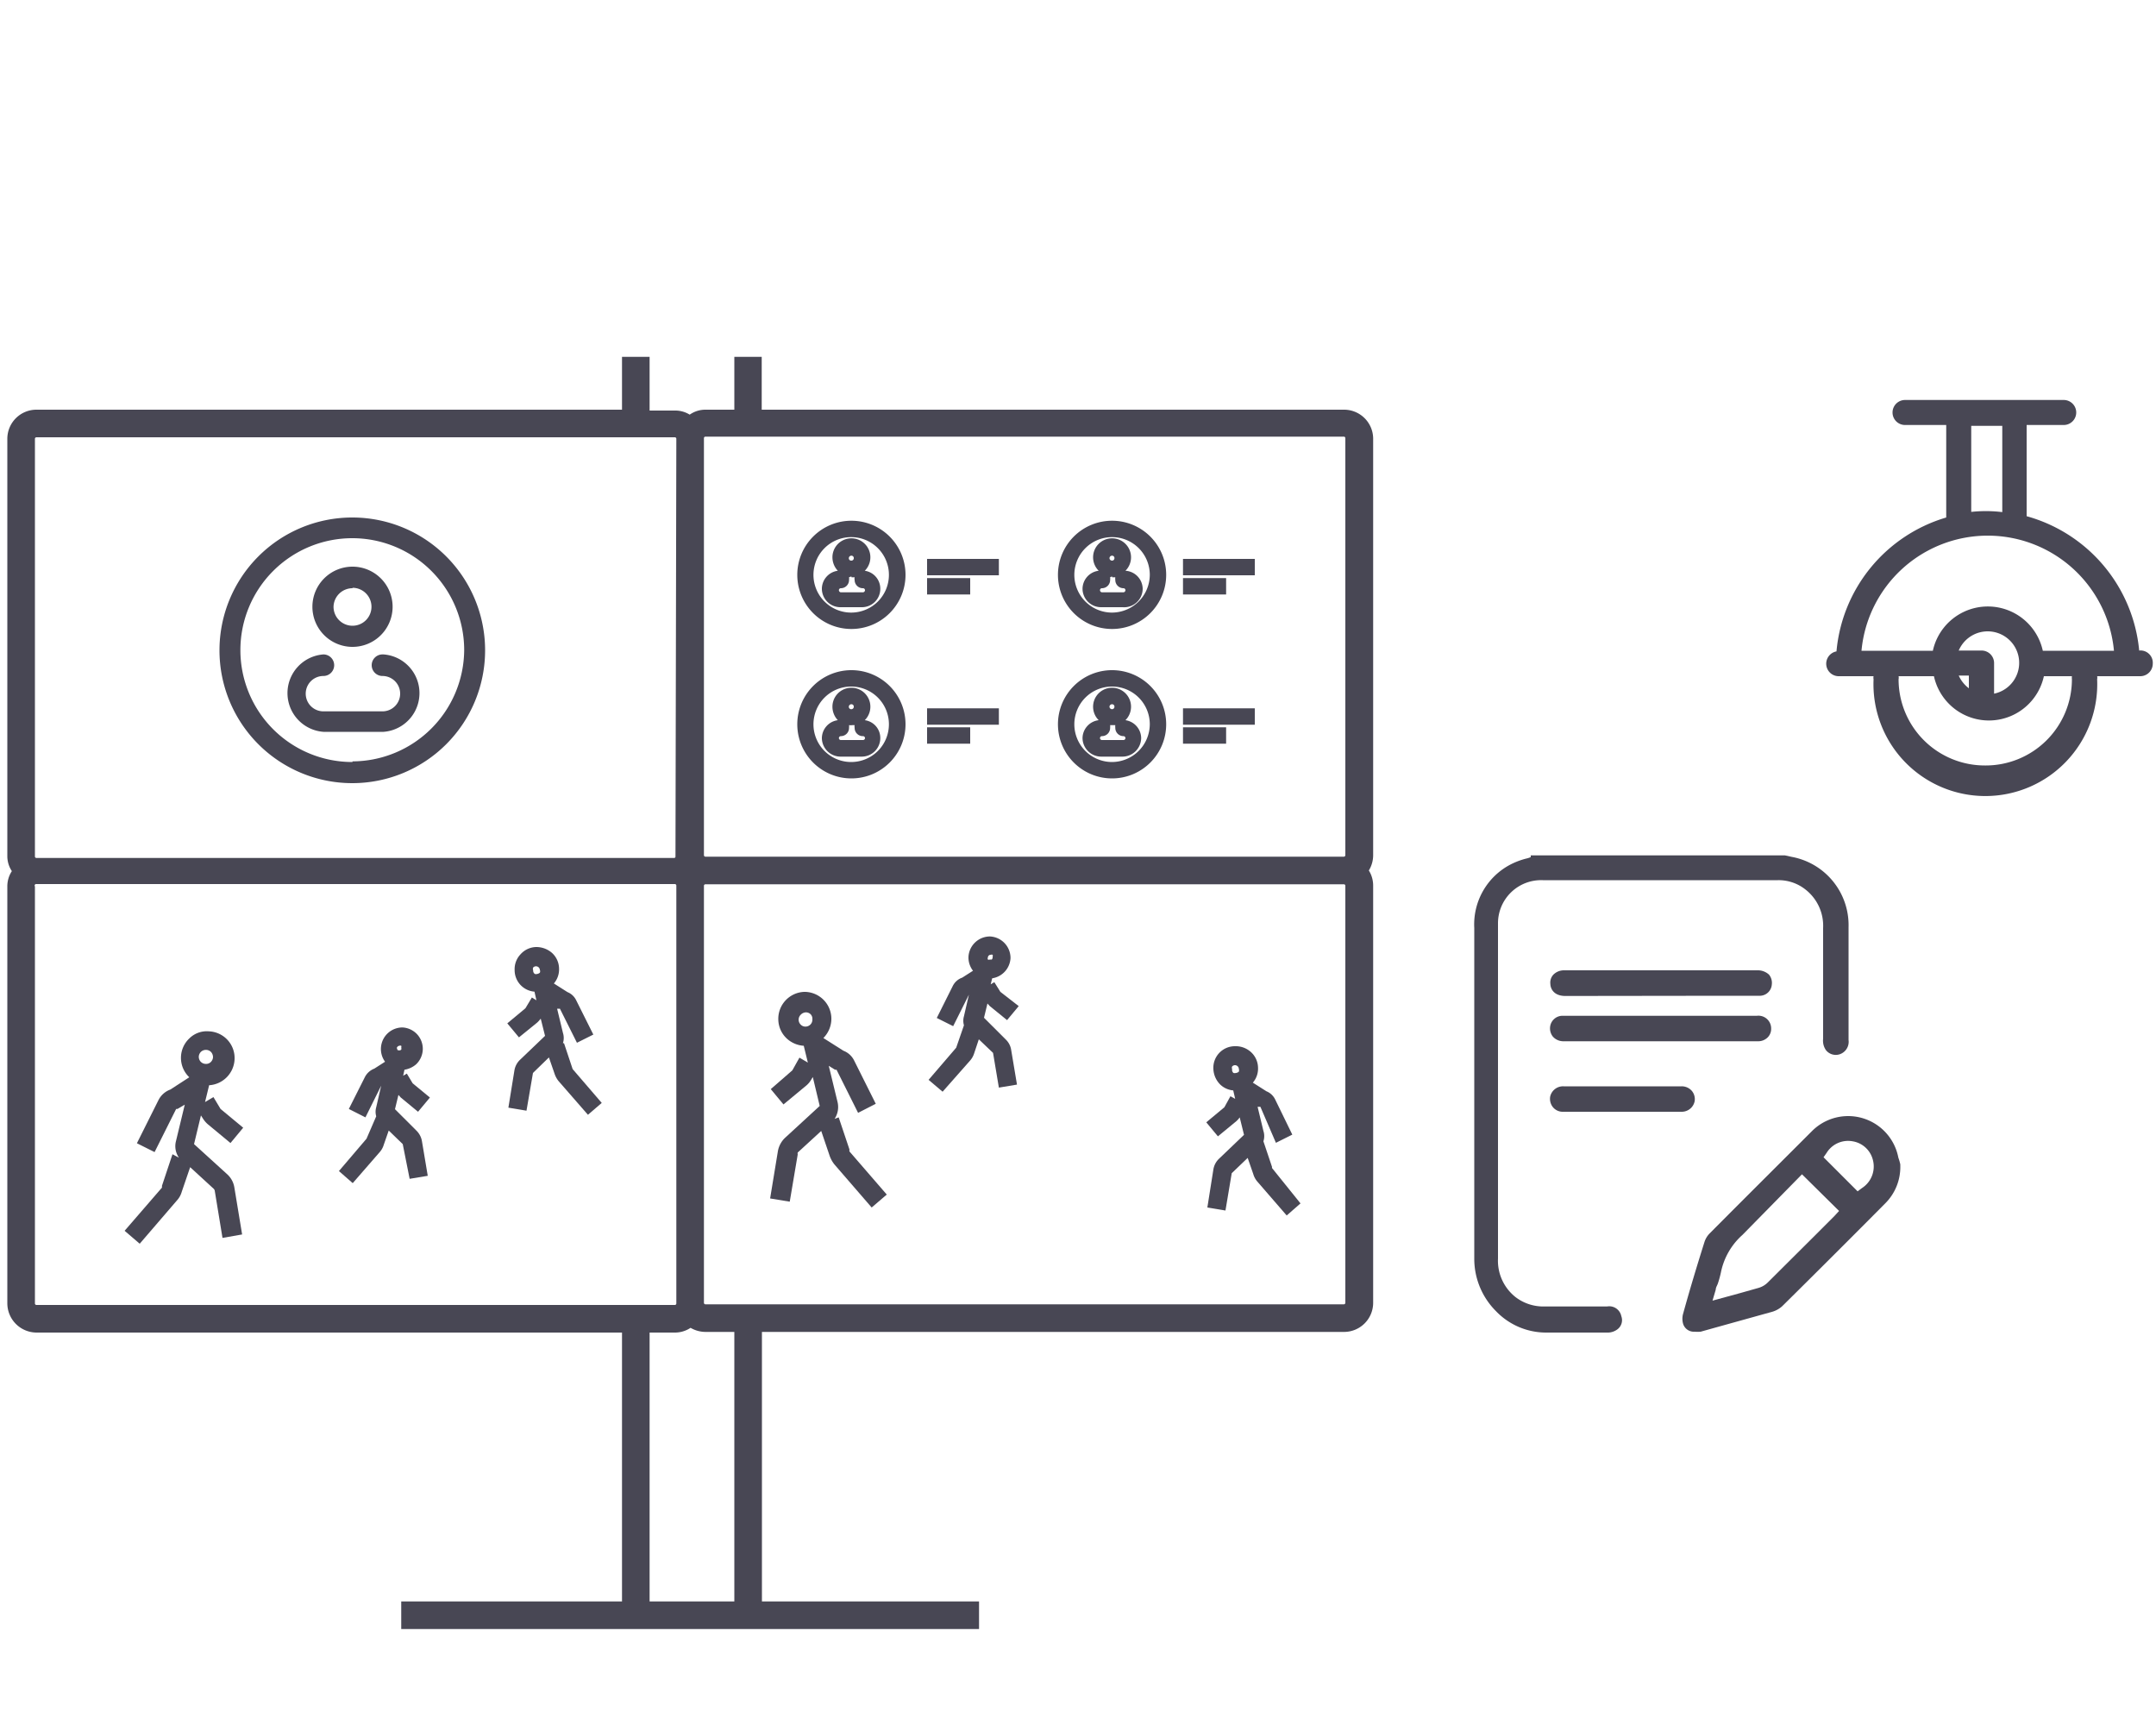
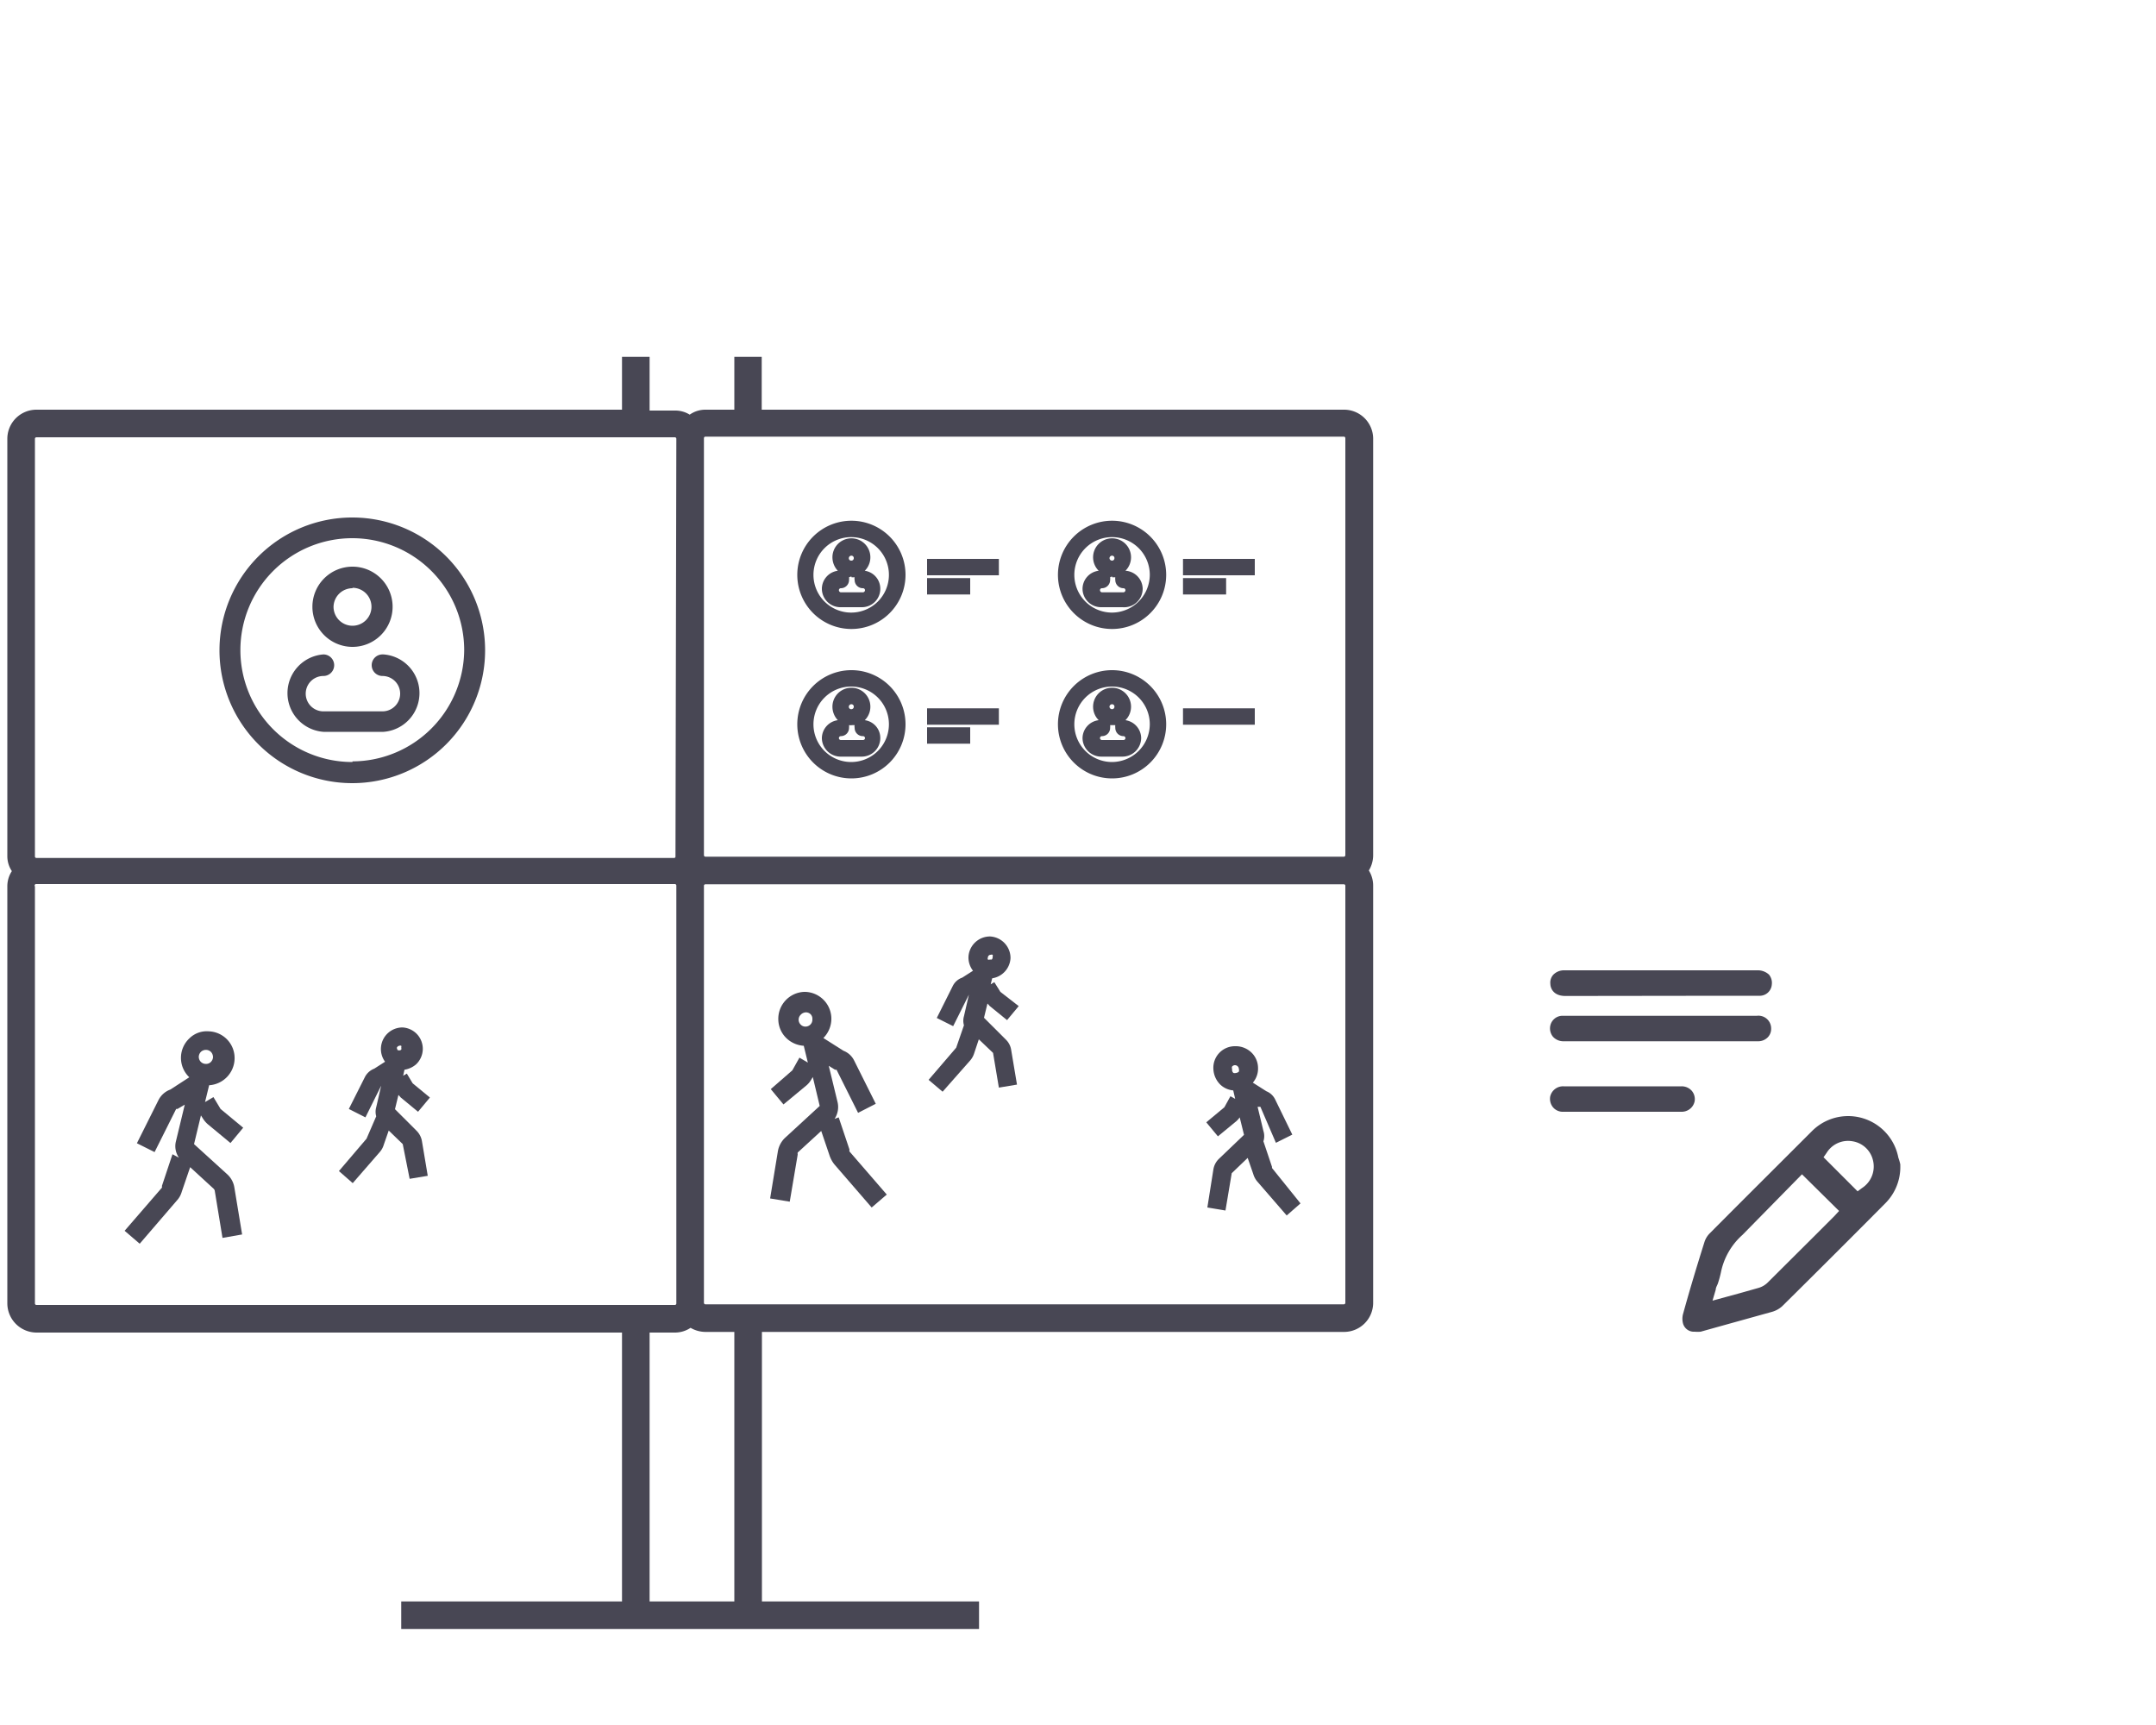
<svg xmlns="http://www.w3.org/2000/svg" id="Слой_1" data-name="Слой 1" viewBox="0 0 100 80">
  <defs>
    <style>.cls-1{fill:#484754;}</style>
  </defs>
  <rect class="cls-1" x="43" y="25.92" width="3.33" height="0.76" />
  <rect class="cls-1" x="43" y="26.81" width="2" height="0.76" />
  <path class="cls-1" d="M40.11,26.47a.88.88,0,1,0-1.5-.62.91.91,0,0,0,.25.62.85.85,0,0,0-.74.83.86.86,0,0,0,.86.86h1a.85.85,0,0,0,.85-.86A.84.84,0,0,0,40.11,26.47ZM39.49,26a.11.11,0,0,1-.12-.11.12.12,0,0,1,.12-.12.11.11,0,0,1,.11.12A.11.11,0,0,1,39.49,26Zm0,.77a.8.8,0,0,0,.15,0,.28.28,0,0,0,0,.13.38.38,0,0,0,.39.38.09.09,0,0,1,.09.09.1.1,0,0,1-.09.1H39a.1.1,0,0,1-.09-.1.09.09,0,0,1,.09-.09.38.38,0,0,0,.38-.38.51.51,0,0,0,0-.13A.66.66,0,0,0,39.49,26.73Z" />
  <rect class="cls-1" x="54.87" y="25.92" width="3.33" height="0.76" />
  <rect class="cls-1" x="54.87" y="26.81" width="2" height="0.76" />
  <path class="cls-1" d="M36.75,49.64l0,0-1,.87.59.71,1.05-.87a1,1,0,0,0,.23-.27l.08-.13.32,1.34L36.4,52.78a1.13,1.13,0,0,0-.32.61l-.36,2.19.91.15L37,53.54a.2.2,0,0,1,0-.09l1.09-1,.38,1.12a1.37,1.37,0,0,0,.23.43l1.73,2,.7-.6-1.73-2a.26.26,0,0,1,0-.09l-.5-1.49-.19.07a1,1,0,0,0,.14-.77l-.41-1.69.29.18.07,0s0,0,0,0l1,2,.82-.42-1-2a.92.92,0,0,0-.5-.46l-.93-.59a1.27,1.27,0,0,0,.37-.94A1.25,1.25,0,0,0,37.35,46H37.3a1.25,1.25,0,0,0-1.2,1.3,1.23,1.23,0,0,0,.4.87,1.28,1.28,0,0,0,.78.33l.19.78-.39-.23Zm.93-2.37a.32.32,0,0,1-.31.34h0a.3.3,0,0,1-.23-.09.32.32,0,0,1,0-.46.34.34,0,0,1,.24-.11.31.31,0,0,1,.22.09A.3.3,0,0,1,37.68,47.27Z" />
  <path class="cls-1" d="M56.79,51.35l-.84.7.54.65.85-.7a.93.93,0,0,0,.16-.18l.2.81-1.15,1.1a.88.88,0,0,0-.27.5L56,56l.84.14.29-1.73,0,0,.74-.71.26.75a.92.92,0,0,0,.19.35l1.36,1.57.64-.56L59,54.17a.11.11,0,0,1,0-.05l-.4-1.19,0,0a.79.79,0,0,0,0-.48l-.27-1.12.07,0,.06,0L59.18,53l.76-.38L59.15,51a.77.77,0,0,0-.41-.39l-.63-.4a1,1,0,0,0,.24-.7,1,1,0,0,0-.33-.72,1.05,1.05,0,0,0-.74-.27h0a1,1,0,0,0-1,1.07,1.08,1.08,0,0,0,.33.72,1,1,0,0,0,.59.26l.09.39-.22-.12Zm.36-1.77a.14.14,0,0,1,0-.12.18.18,0,0,1,.13-.06.18.18,0,0,1,.18.17.21.21,0,0,1,0,.13.23.23,0,0,1-.13.06.24.24,0,0,1-.12,0A.19.19,0,0,1,57.15,49.58Z" />
  <path class="cls-1" d="M7.51,55a.22.22,0,0,1,0,.08l-1.73,2,.7.6,1.72-2a1,1,0,0,0,.23-.41l.39-1.14,1.09,1a.19.19,0,0,1,.05.09l.36,2.19.91-.16-.36-2.18a1.05,1.05,0,0,0-.33-.61L9,53.06l.32-1.33.09.14h0a1.18,1.18,0,0,0,.23.27l1.05.87.59-.71-1.05-.87,0,0-.33-.55-.39.23.19-.78a1.26,1.26,0,0,0,1.18-1.2,1.24,1.24,0,0,0-1.19-1.3,1.15,1.15,0,0,0-.91.33,1.24,1.24,0,0,0,0,1.8l-.88.57a1,1,0,0,0-.55.49l-1,2,.82.41,1-2s0,0,.06,0l.34-.2-.41,1.7a.93.93,0,0,0,.14.76L8,53.53Zm1.71-6a.35.35,0,0,1,.1-.22.34.34,0,0,1,.24-.09.33.33,0,0,1,.23.1.36.36,0,0,1,.09.24.34.34,0,0,1-.11.23.31.31,0,0,1-.23.08.33.33,0,0,1-.23-.1A.34.34,0,0,1,9.22,49Z" />
  <path class="cls-1" d="M17,52.81l-1.28,1.5.64.56,1.27-1.46a.9.9,0,0,0,.17-.32l.23-.66.65.63L19,54.67l.84-.14-.27-1.61a.89.89,0,0,0-.25-.48l-1-1,.16-.66.11.12.8.66.55-.66-.8-.66-.27-.45-.17.1.06-.28a1.08,1.08,0,0,0,.54-.25,1,1,0,0,0,.31-.69,1,1,0,0,0-.26-.7,1,1,0,0,0-.68-.32h0a1,1,0,0,0-.81,1.59l-.5.32a.82.82,0,0,0-.44.4l-.74,1.47.77.39.73-1.47h0l0,0-.23,1a.75.75,0,0,0,0,.42h0Zm1.4-4.18a.14.14,0,0,1,.12-.13h0a.12.12,0,0,1,.09,0,.14.14,0,0,1,0,.09.13.13,0,0,1,0,.09.15.15,0,0,1-.19,0A.12.12,0,0,1,18.44,48.63Z" />
  <path class="cls-1" d="M44.35,48.59l-1.28,1.49.65.55L45,49.18a.93.93,0,0,0,.18-.32l.22-.66.66.63.27,1.61.84-.14-.27-1.61a.84.84,0,0,0-.26-.49l-1-1,.16-.66.11.12.8.65.54-.65L46.4,46l-.28-.45-.17.1.07-.28a1,1,0,0,0,.85-.94,1,1,0,0,0-.95-1h0a1,1,0,0,0-1,.94,1,1,0,0,0,.21.65l-.5.32a.77.77,0,0,0-.44.39l-.74,1.48.76.38.73-1.46h0l0,0-.23,1a.75.75,0,0,0,0,.42h0ZM46,44.5s-.07,0-.09,0a.11.11,0,0,1-.09,0,.1.1,0,0,1,0-.09.13.13,0,0,1,.13-.13h0a.13.13,0,0,1,.09,0,.13.13,0,0,1,0,.09A.16.16,0,0,1,46,44.5Z" />
-   <path class="cls-1" d="M24.37,46.76l-.84.7.54.65.85-.69a1.37,1.37,0,0,0,.16-.18l.2.8-1.15,1.1a.88.88,0,0,0-.27.5l-.28,1.73.84.14.3-1.75.74-.72.26.75a1.08,1.08,0,0,0,.19.35l1.36,1.56.64-.55-1.35-1.57,0,0-.4-1.2-.05,0a.79.79,0,0,0,0-.48l-.27-1.12.07,0,.06,0,.79,1.58.76-.38-.79-1.58a.77.77,0,0,0-.41-.39l-.63-.4a1,1,0,0,0,.24-.7,1,1,0,0,0-.33-.72,1.11,1.11,0,0,0-.74-.27,1,1,0,0,0-.71.33,1,1,0,0,0-.28.74,1,1,0,0,0,.92,1l.09.4-.21-.13ZM24.73,45a.16.16,0,0,1,0-.13.18.18,0,0,1,.31.11.17.17,0,0,1,0,.13.26.26,0,0,1-.13.06h0a.19.19,0,0,1-.1,0A.18.18,0,0,1,24.73,45Z" />
  <path class="cls-1" d="M62.33,19h-27V16.55H34.06V19H32.72a1.26,1.26,0,0,0-.73.23,1.27,1.27,0,0,0-.68-.19H30.13V16.55H28.85V19H1.69A1.35,1.35,0,0,0,.34,20.35V39.7a1.25,1.25,0,0,0,.21.7,1.28,1.28,0,0,0-.21.71V60.45A1.36,1.36,0,0,0,1.69,61.8H28.85V74.27H18.61v1.28h26.8V74.27H35.34V61.77h27a1.35,1.35,0,0,0,1.35-1.35V41.07a1.32,1.32,0,0,0-.2-.7,1.36,1.36,0,0,0,.2-.71V20.32A1.35,1.35,0,0,0,62.33,19Zm-31,20.73a.06.06,0,0,1-.06.06H1.69a.07.07,0,0,1-.07-.06V20.35a.07.07,0,0,1,.07-.07H31.31a.07.07,0,0,1,.06.07ZM1.62,41.11A.07.07,0,0,1,1.69,41H31.31a.07.07,0,0,1,.06.07V60.45a.07.07,0,0,1-.06.07H1.69a.07.07,0,0,1-.07-.07ZM62.4,39.66a.07.07,0,0,1-.07.07H32.72a.07.07,0,0,1-.07-.07V20.32a.07.07,0,0,1,.07-.07H62.33a.07.07,0,0,1,.07.07ZM32.65,41.07a.07.07,0,0,1,.07-.06H62.33a.07.07,0,0,1,.07.06V60.42a.07.07,0,0,1-.07.07H32.72a.07.07,0,0,1-.07-.07Zm.07,20.7h1.34v12.5H30.13V61.8h1.18a1.3,1.3,0,0,0,.72-.22A1.38,1.38,0,0,0,32.72,61.77Z" />
  <path class="cls-1" d="M16.35,30a1.86,1.86,0,1,0-1.86-1.86A1.86,1.86,0,0,0,16.35,30Zm0-2.74a.88.88,0,1,1-.88.88A.88.88,0,0,1,16.35,27.28Z" />
  <path class="cls-1" d="M17.74,30.35a.49.49,0,0,0,0,1,.82.82,0,0,1,0,1.64H15a.82.82,0,1,1,0-1.64.49.49,0,1,0,0-1,1.8,1.8,0,0,0,0,3.59h2.79a1.8,1.8,0,0,0,0-3.59Z" />
  <path class="cls-1" d="M16.35,24a6.16,6.16,0,1,0,6.15,6.16A6.16,6.16,0,0,0,16.35,24Zm0,11.34a5.19,5.19,0,1,1,5.18-5.18A5.2,5.2,0,0,1,16.35,35.31Z" />
  <path class="cls-1" d="M39.49,24.15A2.51,2.51,0,1,0,42,26.66,2.51,2.51,0,0,0,39.49,24.15Zm0,4.26a1.75,1.75,0,1,1,1.74-1.75A1.75,1.75,0,0,1,39.49,28.41Z" />
  <path class="cls-1" d="M52.2,26.47a.88.88,0,1,0-1.24,0,.85.85,0,0,0-.75.83.86.86,0,0,0,.86.86h1A.86.86,0,0,0,53,27.3.85.85,0,0,0,52.2,26.47ZM51.58,26a.12.12,0,0,1-.12-.11.12.12,0,0,1,.12-.12.11.11,0,0,1,.11.12A.11.11,0,0,1,51.58,26Zm0,.77a.8.8,0,0,0,.15,0,.51.51,0,0,0,0,.13.38.38,0,0,0,.38.38.09.09,0,0,1,.09.09.1.1,0,0,1-.09.1h-1a.1.1,0,0,1-.09-.1.09.09,0,0,1,.09-.09.38.38,0,0,0,.38-.38.51.51,0,0,0,0-.13A.8.8,0,0,0,51.58,26.73Z" />
  <path class="cls-1" d="M51.58,24.15a2.51,2.51,0,1,0,2.51,2.51A2.51,2.51,0,0,0,51.58,24.15Zm0,4.26a1.75,1.75,0,1,1,1.75-1.75A1.76,1.76,0,0,1,51.58,28.41Z" />
  <rect class="cls-1" x="43" y="32.85" width="3.33" height="0.76" />
  <rect class="cls-1" x="43" y="33.73" width="2" height="0.76" />
  <path class="cls-1" d="M40.11,33.4a.88.88,0,1,0-1.5-.62.91.91,0,0,0,.25.62.85.85,0,0,0-.74.83.87.87,0,0,0,.86.86h1a.86.86,0,0,0,.85-.86A.83.83,0,0,0,40.11,33.4Zm-.62-.51a.11.11,0,0,1-.12-.11.12.12,0,0,1,.12-.12.11.11,0,0,1,.11.12A.11.11,0,0,1,39.49,32.89Zm.15.74a.27.27,0,0,0,0,.12.38.38,0,0,0,.39.39.09.09,0,0,1,0,.18H39a.09.09,0,0,1,0-.18.38.38,0,0,0,.38-.39.5.5,0,0,0,0-.12.66.66,0,0,0,.15,0Z" />
  <rect class="cls-1" x="54.87" y="32.85" width="3.33" height="0.76" />
-   <rect class="cls-1" x="54.87" y="33.73" width="2" height="0.76" />
  <path class="cls-1" d="M39.49,31.08A2.51,2.51,0,1,0,42,33.59,2.51,2.51,0,0,0,39.49,31.08Zm0,4.26a1.75,1.75,0,1,1,1.74-1.75A1.75,1.75,0,0,1,39.49,35.34Z" />
  <path class="cls-1" d="M52.2,33.4a.88.88,0,1,0-1.24,0,.85.85,0,0,0-.75.83.87.87,0,0,0,.86.86h1a.87.87,0,0,0,.86-.86A.85.85,0,0,0,52.2,33.4Zm-.62-.51a.12.12,0,0,1-.12-.11.12.12,0,0,1,.12-.12.11.11,0,0,1,.11.12A.11.11,0,0,1,51.58,32.89Zm.15.74a.5.5,0,0,0,0,.12.38.38,0,0,0,.38.39.09.09,0,0,1,0,.18h-1a.09.09,0,0,1,0-.18.38.38,0,0,0,.38-.39.5.5,0,0,0,0-.12l.15,0Z" />
  <path class="cls-1" d="M51.58,31.08a2.51,2.51,0,1,0,2.51,2.51A2.51,2.51,0,0,0,51.58,31.08Zm0,4.26a1.75,1.75,0,1,1,1.75-1.75A1.76,1.76,0,0,1,51.58,35.34Z" />
-   <path class="cls-1" d="M99.22,30.17A7.16,7.16,0,0,0,94,23.94V19.71h1.72a.58.58,0,0,0,0-1.16H88.36a.58.58,0,1,0,0,1.16h1.91V24a7.14,7.14,0,0,0-5.09,6.21.58.58,0,0,0,.13,1.15H86.9a.32.32,0,0,0,0,.14,5.19,5.19,0,1,0,10.37,0,.32.32,0,0,0,0-.14h2a.58.58,0,0,0,.58-.58A.57.57,0,0,0,99.22,30.17ZM92.06,35.5a4,4,0,0,1-4-4,.32.32,0,0,0,0-.14h1.64a2.61,2.61,0,0,0,5.1,0H96.1a.59.59,0,0,0,0,.14A4,4,0,0,1,92.06,35.5Zm-.74-4.17v.59a1.51,1.51,0,0,1-.47-.59Zm1.17.85V30.75a.58.58,0,0,0-.58-.58H90.85a1.46,1.46,0,1,1,1.64,2Zm-2.84-2H86.34a5.88,5.88,0,0,1,11.71,0h-3.3a2.61,2.61,0,0,0-5.1,0Zm1.78-6.43v-4h1.44v4A6.31,6.31,0,0,0,91.43,23.74Z" />
-   <path class="cls-1" d="M74.54,60.59c-.65,0-1.31,0-2,0h-.91a2.12,2.12,0,0,1-1.33-.43,2.15,2.15,0,0,1-.82-1.79V43.07c0-.08,0-.15,0-.25a2,2,0,0,1,2.08-2H82.46a2,2,0,0,1,1.29.44,2.13,2.13,0,0,1,.81,1.78v5.14a.76.76,0,0,0,.13.52.58.58,0,0,0,.65.19.61.61,0,0,0,.4-.66V47.1c0-1.34,0-2.72,0-4.1a3.22,3.22,0,0,0-2.63-3.26l-.32-.07H71v.08a1.14,1.14,0,0,1-.22.07,3.42,3.42,0,0,0-.77.3,3.13,3.13,0,0,0-1.63,2.92v9.18c0,2,0,4.09,0,6.17a3.43,3.43,0,0,0,1,2.41,3.22,3.22,0,0,0,2.3,1h2.92a.75.75,0,0,0,.42-.15.53.53,0,0,0,.18-.61A.57.57,0,0,0,74.54,60.59Z" />
  <path class="cls-1" d="M88.05,53.69h0a2.37,2.37,0,0,0-4-1.24c-1.59,1.59-3.11,3.1-4.76,4.76a1,1,0,0,0-.23.38c-.36,1.14-.7,2.27-1,3.36a.85.85,0,0,0,0,.42.52.52,0,0,0,.54.39,1.57,1.57,0,0,0,.28,0l.68-.19,2.66-.74a1.18,1.18,0,0,0,.44-.25c1.71-1.69,3.38-3.36,4.78-4.77a2.38,2.38,0,0,0,.7-1.76V54A2.3,2.3,0,0,0,88.05,53.69ZM85.3,56.16l-.22.24-.1.1-.77.77L82,59.47a1,1,0,0,1-.44.26l-.85.24-1.28.35.15-.51c0-.1.07-.2.1-.29a4.84,4.84,0,0,0,.14-.51,3.16,3.16,0,0,1,1-1.74l2.76-2.81Zm-.58-2.69a1.17,1.17,0,0,1,1.21-.54,1.16,1.16,0,0,1,.94.87,1.19,1.19,0,0,1-.51,1.3l-.2.15-1.58-1.58Z" />
  <path class="cls-1" d="M80.23,46.18h1.42a.56.56,0,0,0,.53-.52.6.6,0,0,0-.13-.46.76.76,0,0,0-.51-.2h-9a.69.69,0,0,0-.49.2.54.54,0,0,0-.14.44c0,.13.09.54.68.55Z" />
  <path class="cls-1" d="M72.53,48.29h9a.62.62,0,0,0,.46-.18.56.56,0,0,0,.16-.41.59.59,0,0,0-.67-.59H72.43a.58.58,0,0,0-.53.49.61.61,0,0,0,.13.48A.65.65,0,0,0,72.53,48.29Z" />
  <path class="cls-1" d="M78.6,51.08a.6.6,0,0,0-.13-.49.62.62,0,0,0-.48-.21H72.53a.61.61,0,0,0-.63.48.62.62,0,0,0,.13.49.59.59,0,0,0,.48.21H78A.61.61,0,0,0,78.6,51.08Z" />
</svg>